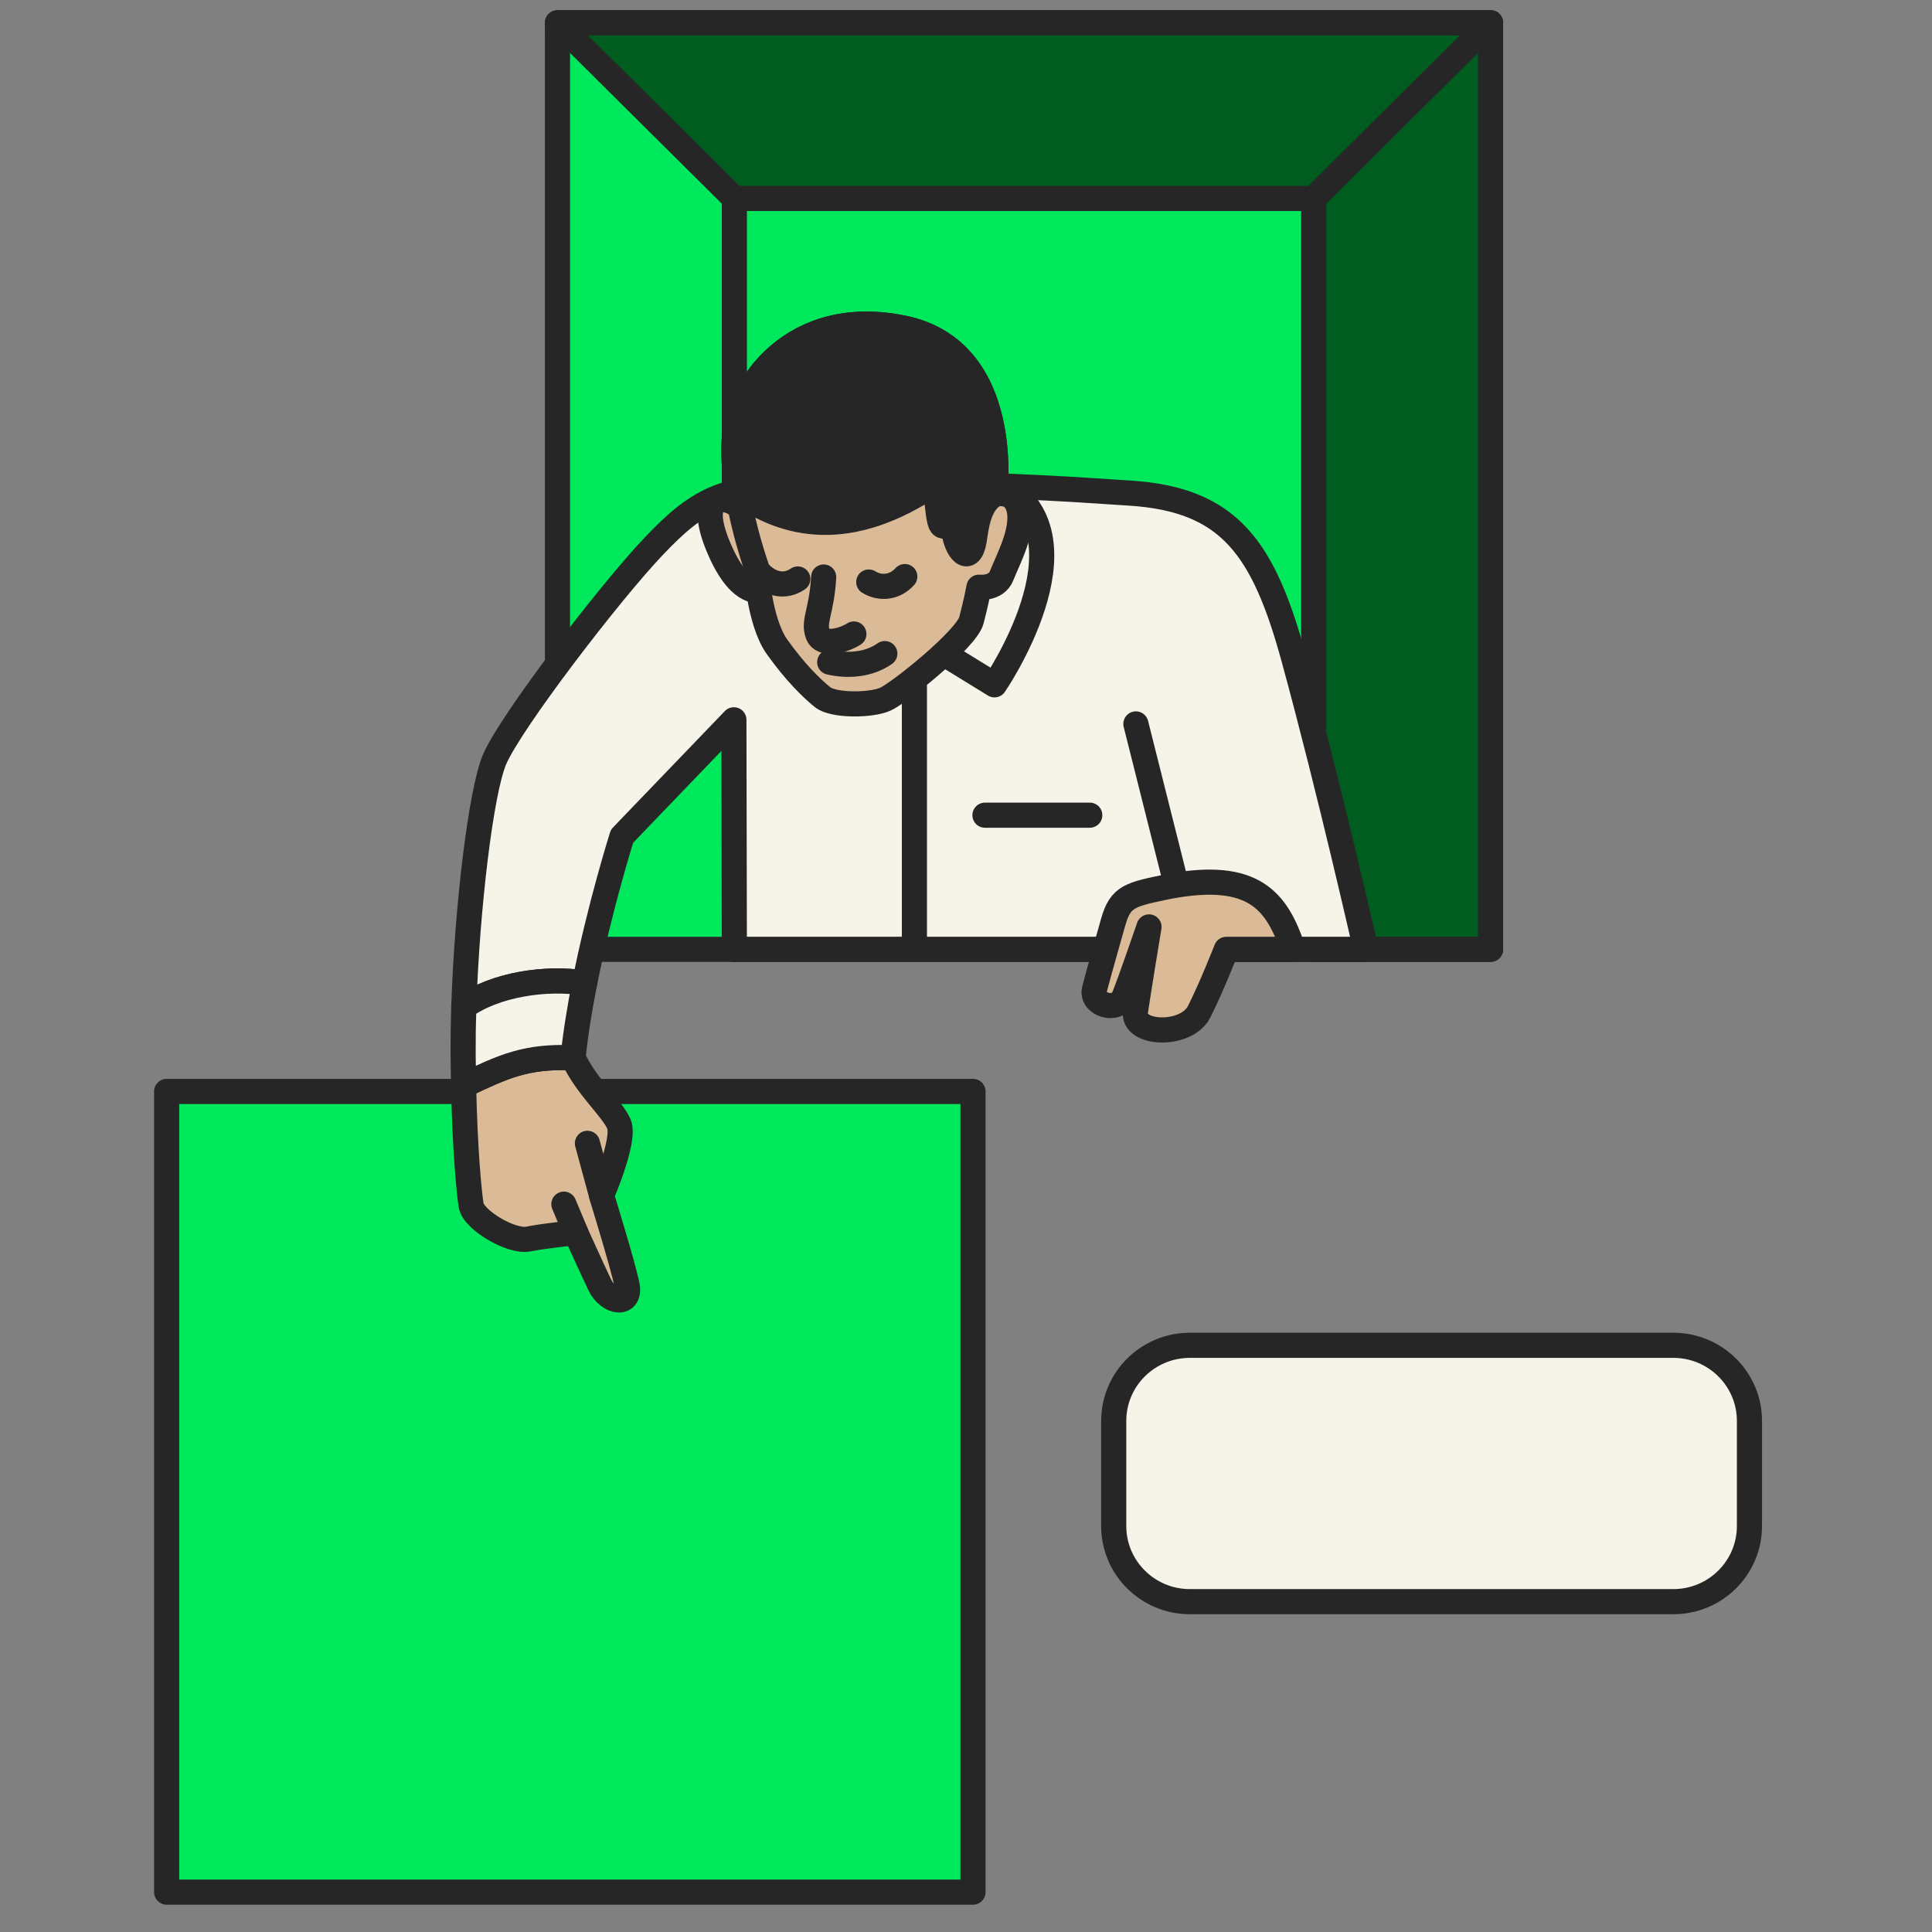
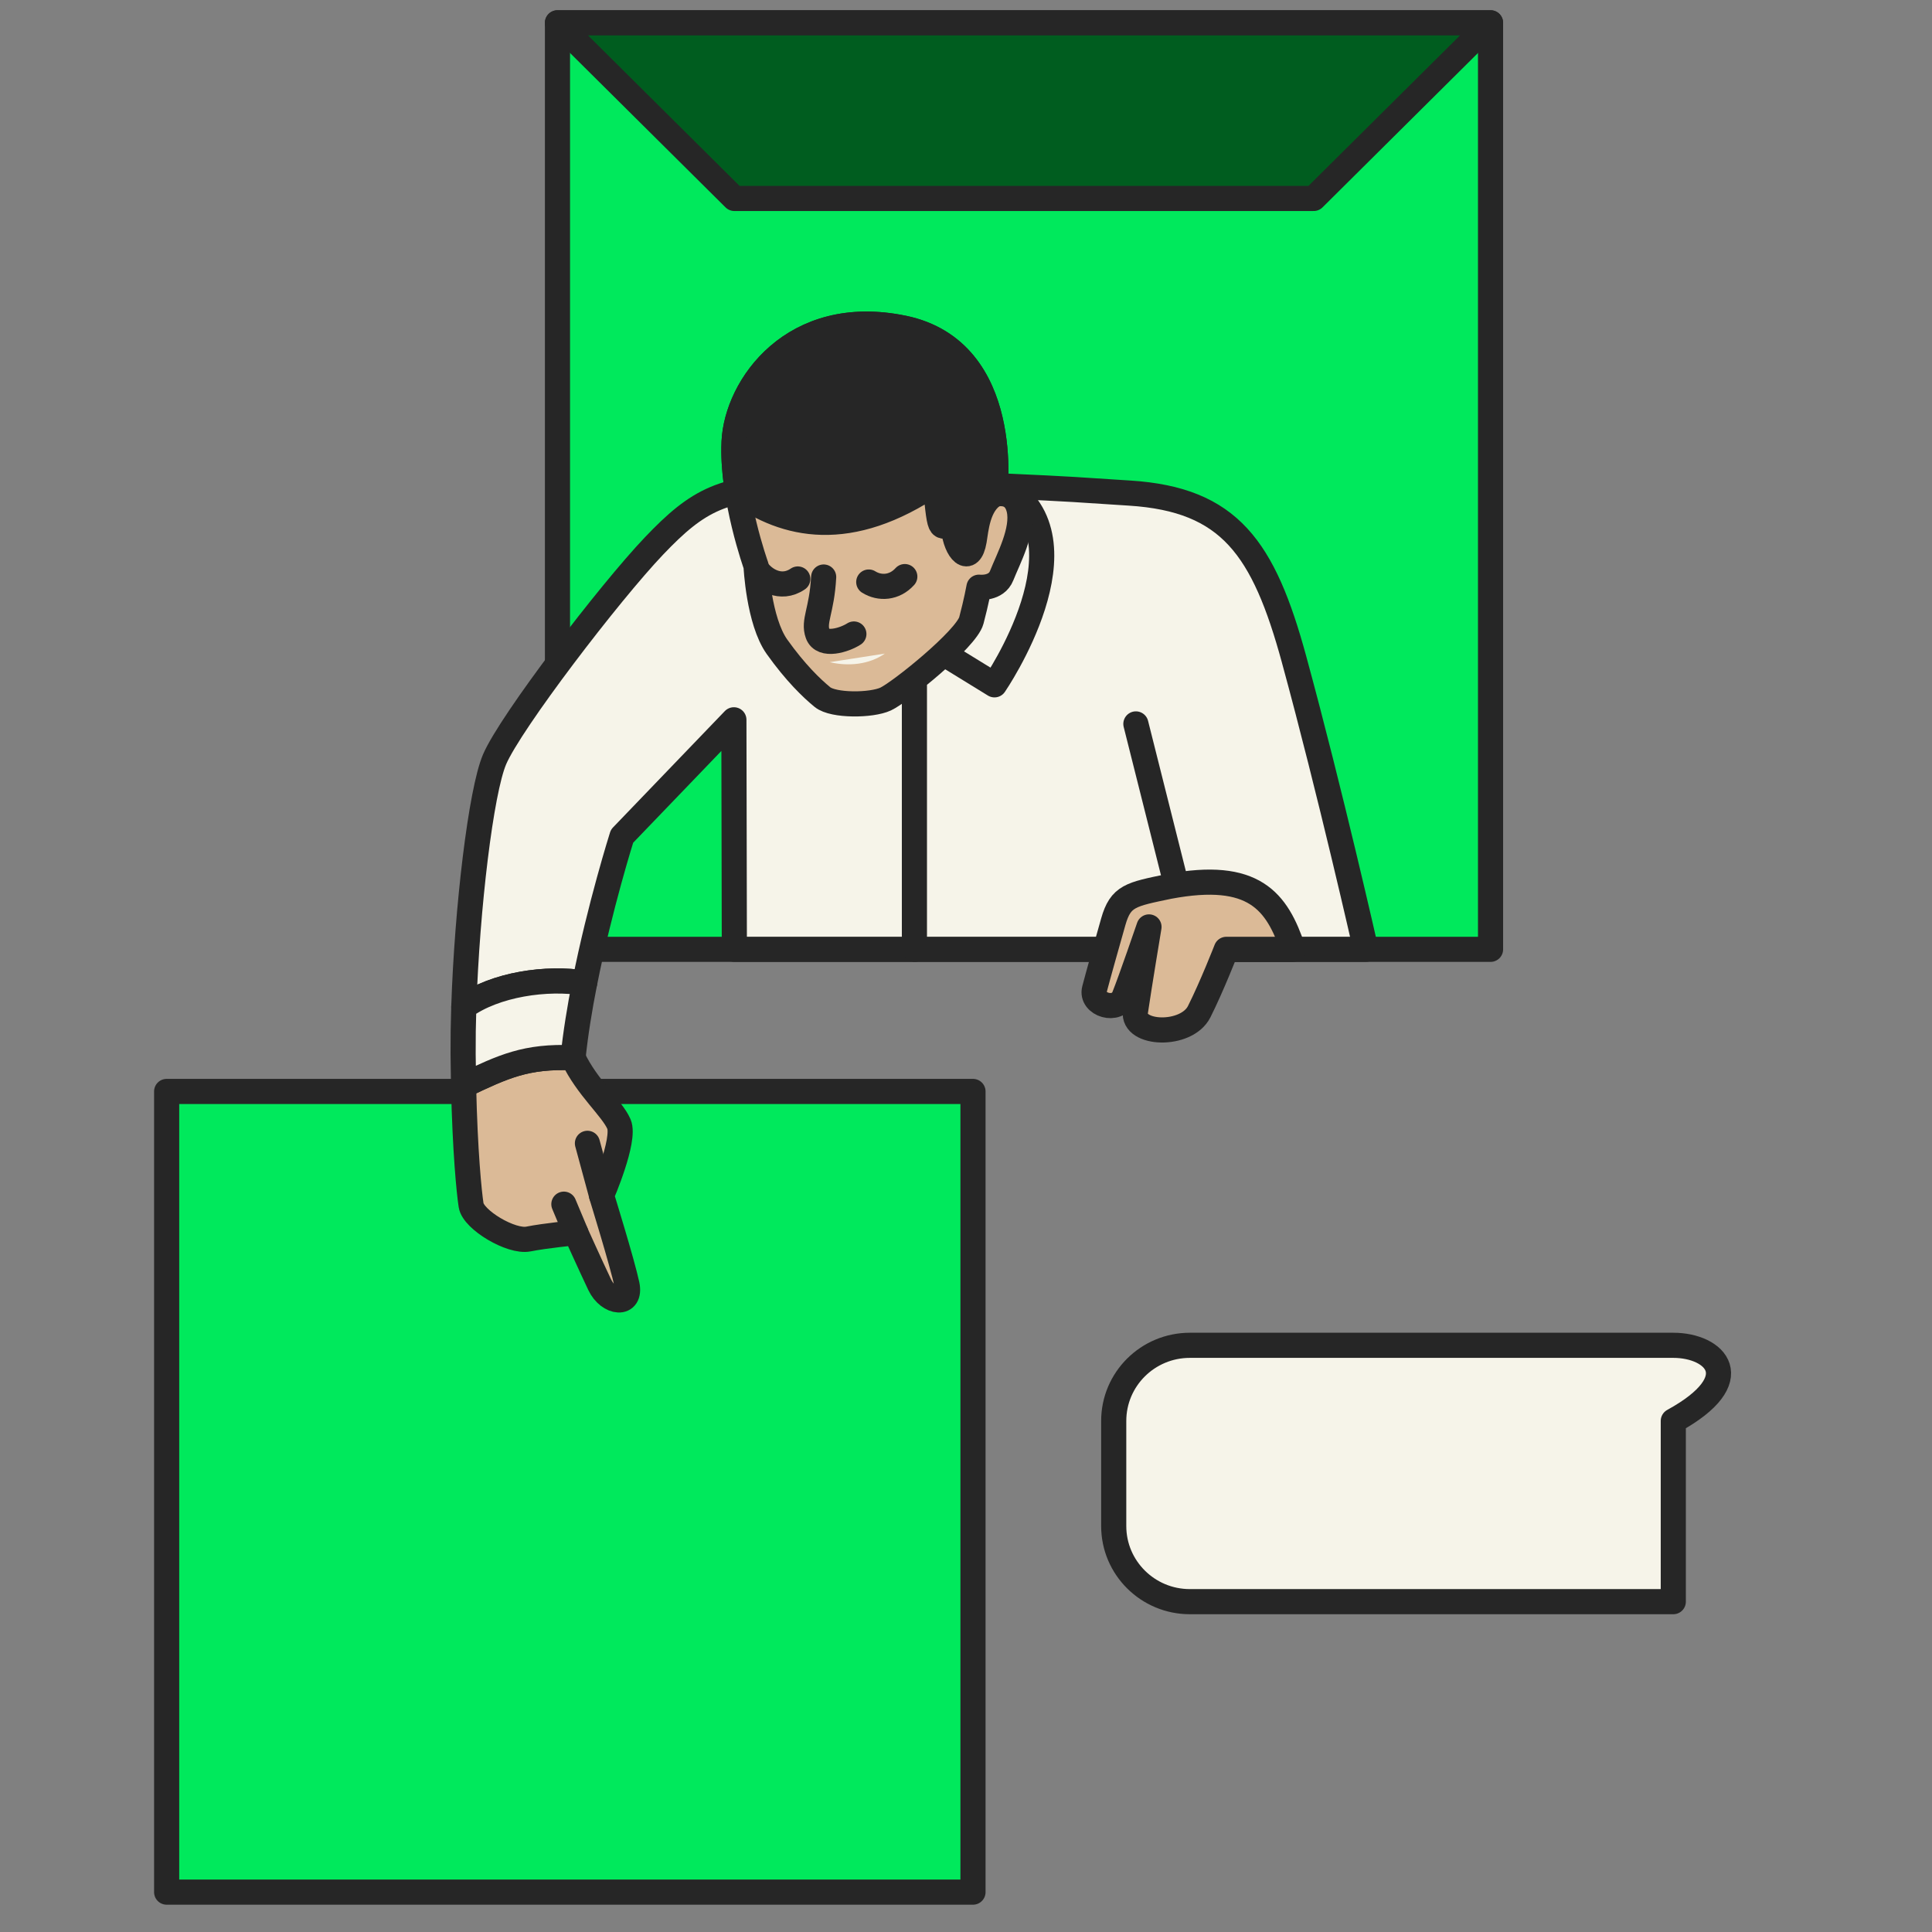
<svg xmlns="http://www.w3.org/2000/svg" width="113" height="113" viewBox="0 0 113 113" fill="none">
  <rect x="0" y="0" width="113" height="113" fill="#808080" stroke="none" />
  <path d="M56.909 63.837H9.747V110.668H56.909V63.837Z" fill="#00E95C" stroke="#262626" stroke-width="1.47" stroke-linecap="round" stroke-linejoin="round" />
  <path d="M87.18 1.334H32.606V55.525H87.18V1.334Z" fill="#00E95C" stroke="#262626" stroke-width="1.47" stroke-linecap="round" stroke-linejoin="round" />
  <path d="M62.004 1.334H57.782H32.606L42.952 11.607H57.782H62.004H76.836L87.18 1.334H62.004Z" fill="#005D1F" stroke="#262626" stroke-width="1.47" stroke-linecap="round" stroke-linejoin="round" />
-   <path d="M76.837 11.607V55.525H87.181V1.334L76.837 11.607Z" fill="#005D1F" stroke="#262626" stroke-width="1.47" stroke-linecap="round" stroke-linejoin="round" />
-   <path d="M42.952 11.607V55.526" stroke="#262626" stroke-width="1.47" stroke-linecap="round" stroke-linejoin="round" />
  <path d="M27.114 63.488C27.198 67.367 27.439 69.743 27.554 70.492C27.687 71.351 29.905 72.668 30.902 72.469C31.901 72.27 33.676 72.099 33.676 72.099C33.676 72.099 34.541 74.016 35.074 75.139C35.606 76.263 36.937 76.395 36.671 75.139C36.405 73.883 35.183 69.929 35.183 69.929C35.183 69.929 36.6 66.669 36.201 65.745C35.801 64.82 34.316 63.585 33.517 61.867C30.759 61.759 29.465 62.371 27.114 63.489V63.488Z" fill="#DBBA97" stroke="#262626" stroke-width="1.47" stroke-linecap="round" stroke-linejoin="round" />
  <path d="M75.689 38.569C73.91 32.057 71.925 29.216 66.083 28.841C62.818 28.633 62.987 28.619 58.727 28.426C58.727 28.426 51.423 28.421 46.877 28.426C42.331 28.432 40.841 29.213 38.246 31.939C35.65 34.664 29.859 42.233 28.928 44.413C28.129 46.284 27.315 53.115 27.127 58.895C28.948 57.563 32.005 57.133 34.195 57.498C35.086 52.992 36.382 48.907 36.382 48.907L42.924 42.1L42.951 55.522H79.884C79.884 55.522 77.812 46.345 75.688 38.568L75.689 38.569Z" fill="#F6F4E9" stroke="#262626" stroke-width="1.47" stroke-linecap="round" stroke-linejoin="round" />
  <path d="M27.126 58.899C27.095 59.859 27.082 60.791 27.087 61.666C27.092 62.305 27.101 62.911 27.113 63.486C29.464 62.368 30.758 61.757 33.516 61.864C33.662 60.448 33.907 58.952 34.193 57.501C32.003 57.136 28.948 57.567 27.125 58.899H27.126Z" fill="#F6F4E9" stroke="#262626" stroke-width="1.47" stroke-linecap="round" stroke-linejoin="round" />
  <path d="M33.679 72.096L32.98 70.43" stroke="#262626" stroke-width="1.47" stroke-linecap="round" stroke-linejoin="round" />
  <path d="M35.186 69.925L34.358 66.871" stroke="#262626" stroke-width="1.47" stroke-linecap="round" stroke-linejoin="round" />
  <path d="M66.436 42.341L68.707 51.373" stroke="#262626" stroke-width="1.47" stroke-linecap="round" stroke-linejoin="round" />
  <path d="M75.633 55.525C74.69 52.703 73.345 50.91 68.367 51.846C66.135 52.313 65.547 52.391 65.114 53.912C64.683 55.432 64.251 56.962 64.015 57.859C63.779 58.755 65.358 59.26 65.75 58.286C66.143 57.311 67.203 54.214 67.203 54.214C67.203 54.214 66.606 57.81 66.409 59.173C66.212 60.538 69.392 60.654 70.138 59.173C70.883 57.692 71.727 55.526 71.727 55.526H75.633V55.525Z" fill="#DBBA97" stroke="#262626" stroke-width="1.47" stroke-linecap="round" stroke-linejoin="round" />
-   <path d="M57.609 47.679H63.739" stroke="#262626" stroke-width="1.47" stroke-linecap="round" stroke-linejoin="round" />
  <path d="M58.725 28.428C63.99 31.563 58.166 40.055 58.166 40.055L55.195 38.228L56.709 27.459L58.725 28.428Z" fill="#F6F4E9" stroke="#262626" stroke-width="1.47" stroke-linecap="round" stroke-linejoin="round" />
  <path d="M53.483 55.523V40.133" stroke="#262626" stroke-width="1.47" stroke-linecap="round" stroke-linejoin="round" />
-   <path d="M43.293 29.64C42.028 28.72 40.919 29.235 41.948 31.815C43.161 34.857 44.372 34.519 44.372 34.519L46.312 32.721L43.293 29.64Z" fill="#DBBA97" stroke="#262626" stroke-width="1.47" stroke-linecap="round" stroke-linejoin="round" />
  <path d="M44.221 33.096C44.221 33.096 42.783 29.087 42.935 25.839C43.087 22.59 46.406 17.855 52.838 19.188C59.27 20.52 58.177 28.92 58.177 28.92C58.177 28.92 59.316 28.564 59.602 29.784C59.888 31.005 58.973 32.691 58.585 33.67C58.268 34.472 57.258 34.344 57.258 34.344C57.258 34.344 57.103 35.206 56.814 36.288C56.526 37.37 52.641 40.494 51.804 40.884C50.969 41.274 48.738 41.291 48.106 40.774C47.474 40.257 46.521 39.342 45.444 37.828C44.367 36.313 44.22 33.097 44.22 33.097L44.221 33.096Z" fill="#DBBA97" stroke="#262626" stroke-width="1.47" stroke-linecap="round" stroke-linejoin="round" />
  <path d="M52.838 19.188C46.406 17.855 43.088 22.59 42.935 25.839C42.89 26.791 42.983 27.809 43.135 28.772C45.927 30.795 49.684 31.665 54.701 28.25C55.009 31.732 54.996 30.421 55.772 30.911C55.903 32.241 56.725 33.094 56.978 31.616C57.087 30.976 57.188 29.474 58.176 28.918C58.176 28.918 59.269 20.519 52.837 19.186L52.838 19.188Z" fill="#262626" stroke="#262626" stroke-width="1.47" stroke-linecap="round" stroke-linejoin="round" />
  <path d="M48.175 33.749C48.069 35.736 47.552 36.324 47.827 37.082C48.102 37.84 49.387 37.439 49.942 37.082" fill="#DBBA97" />
  <path d="M48.175 33.749C48.069 35.736 47.552 36.324 47.827 37.082C48.102 37.84 49.387 37.439 49.942 37.082" stroke="#262626" stroke-width="1.47" stroke-linecap="round" stroke-linejoin="round" />
  <path d="M48.529 38.729C49.629 38.986 50.839 38.869 51.753 38.228Z" fill="#F6F4E9" />
-   <path d="M48.529 38.729C49.629 38.986 50.839 38.869 51.753 38.228" stroke="#262626" stroke-width="1.47" stroke-linecap="round" stroke-linejoin="round" />
  <path d="M50.812 34.042C51.456 34.442 52.315 34.394 52.921 33.724Z" fill="#DBBA97" />
  <path d="M50.812 34.042C51.456 34.442 52.315 34.394 52.921 33.724" stroke="#262626" stroke-width="1.47" stroke-linecap="round" stroke-linejoin="round" />
  <path d="M44.276 33.309C44.639 33.867 45.643 34.559 46.662 33.864Z" fill="#F6F4E9" />
  <path d="M44.276 33.309C44.639 33.867 45.643 34.559 46.662 33.864" stroke="#262626" stroke-width="1.47" stroke-linecap="round" stroke-linejoin="round" />
-   <path d="M97.869 78.685H69.594C67.134 78.685 65.14 80.665 65.14 83.108V89.256C65.14 91.699 67.134 93.679 69.594 93.679H97.869C100.329 93.679 102.323 91.699 102.323 89.256V83.108C102.323 80.665 100.329 78.685 97.869 78.685Z" fill="#F6F4E9" stroke="#262626" stroke-width="1.47" stroke-linecap="round" stroke-linejoin="round" />
+   <path d="M97.869 78.685H69.594C67.134 78.685 65.14 80.665 65.14 83.108V89.256C65.14 91.699 67.134 93.679 69.594 93.679H97.869V83.108C102.323 80.665 100.329 78.685 97.869 78.685Z" fill="#F6F4E9" stroke="#262626" stroke-width="1.47" stroke-linecap="round" stroke-linejoin="round" />
</svg>